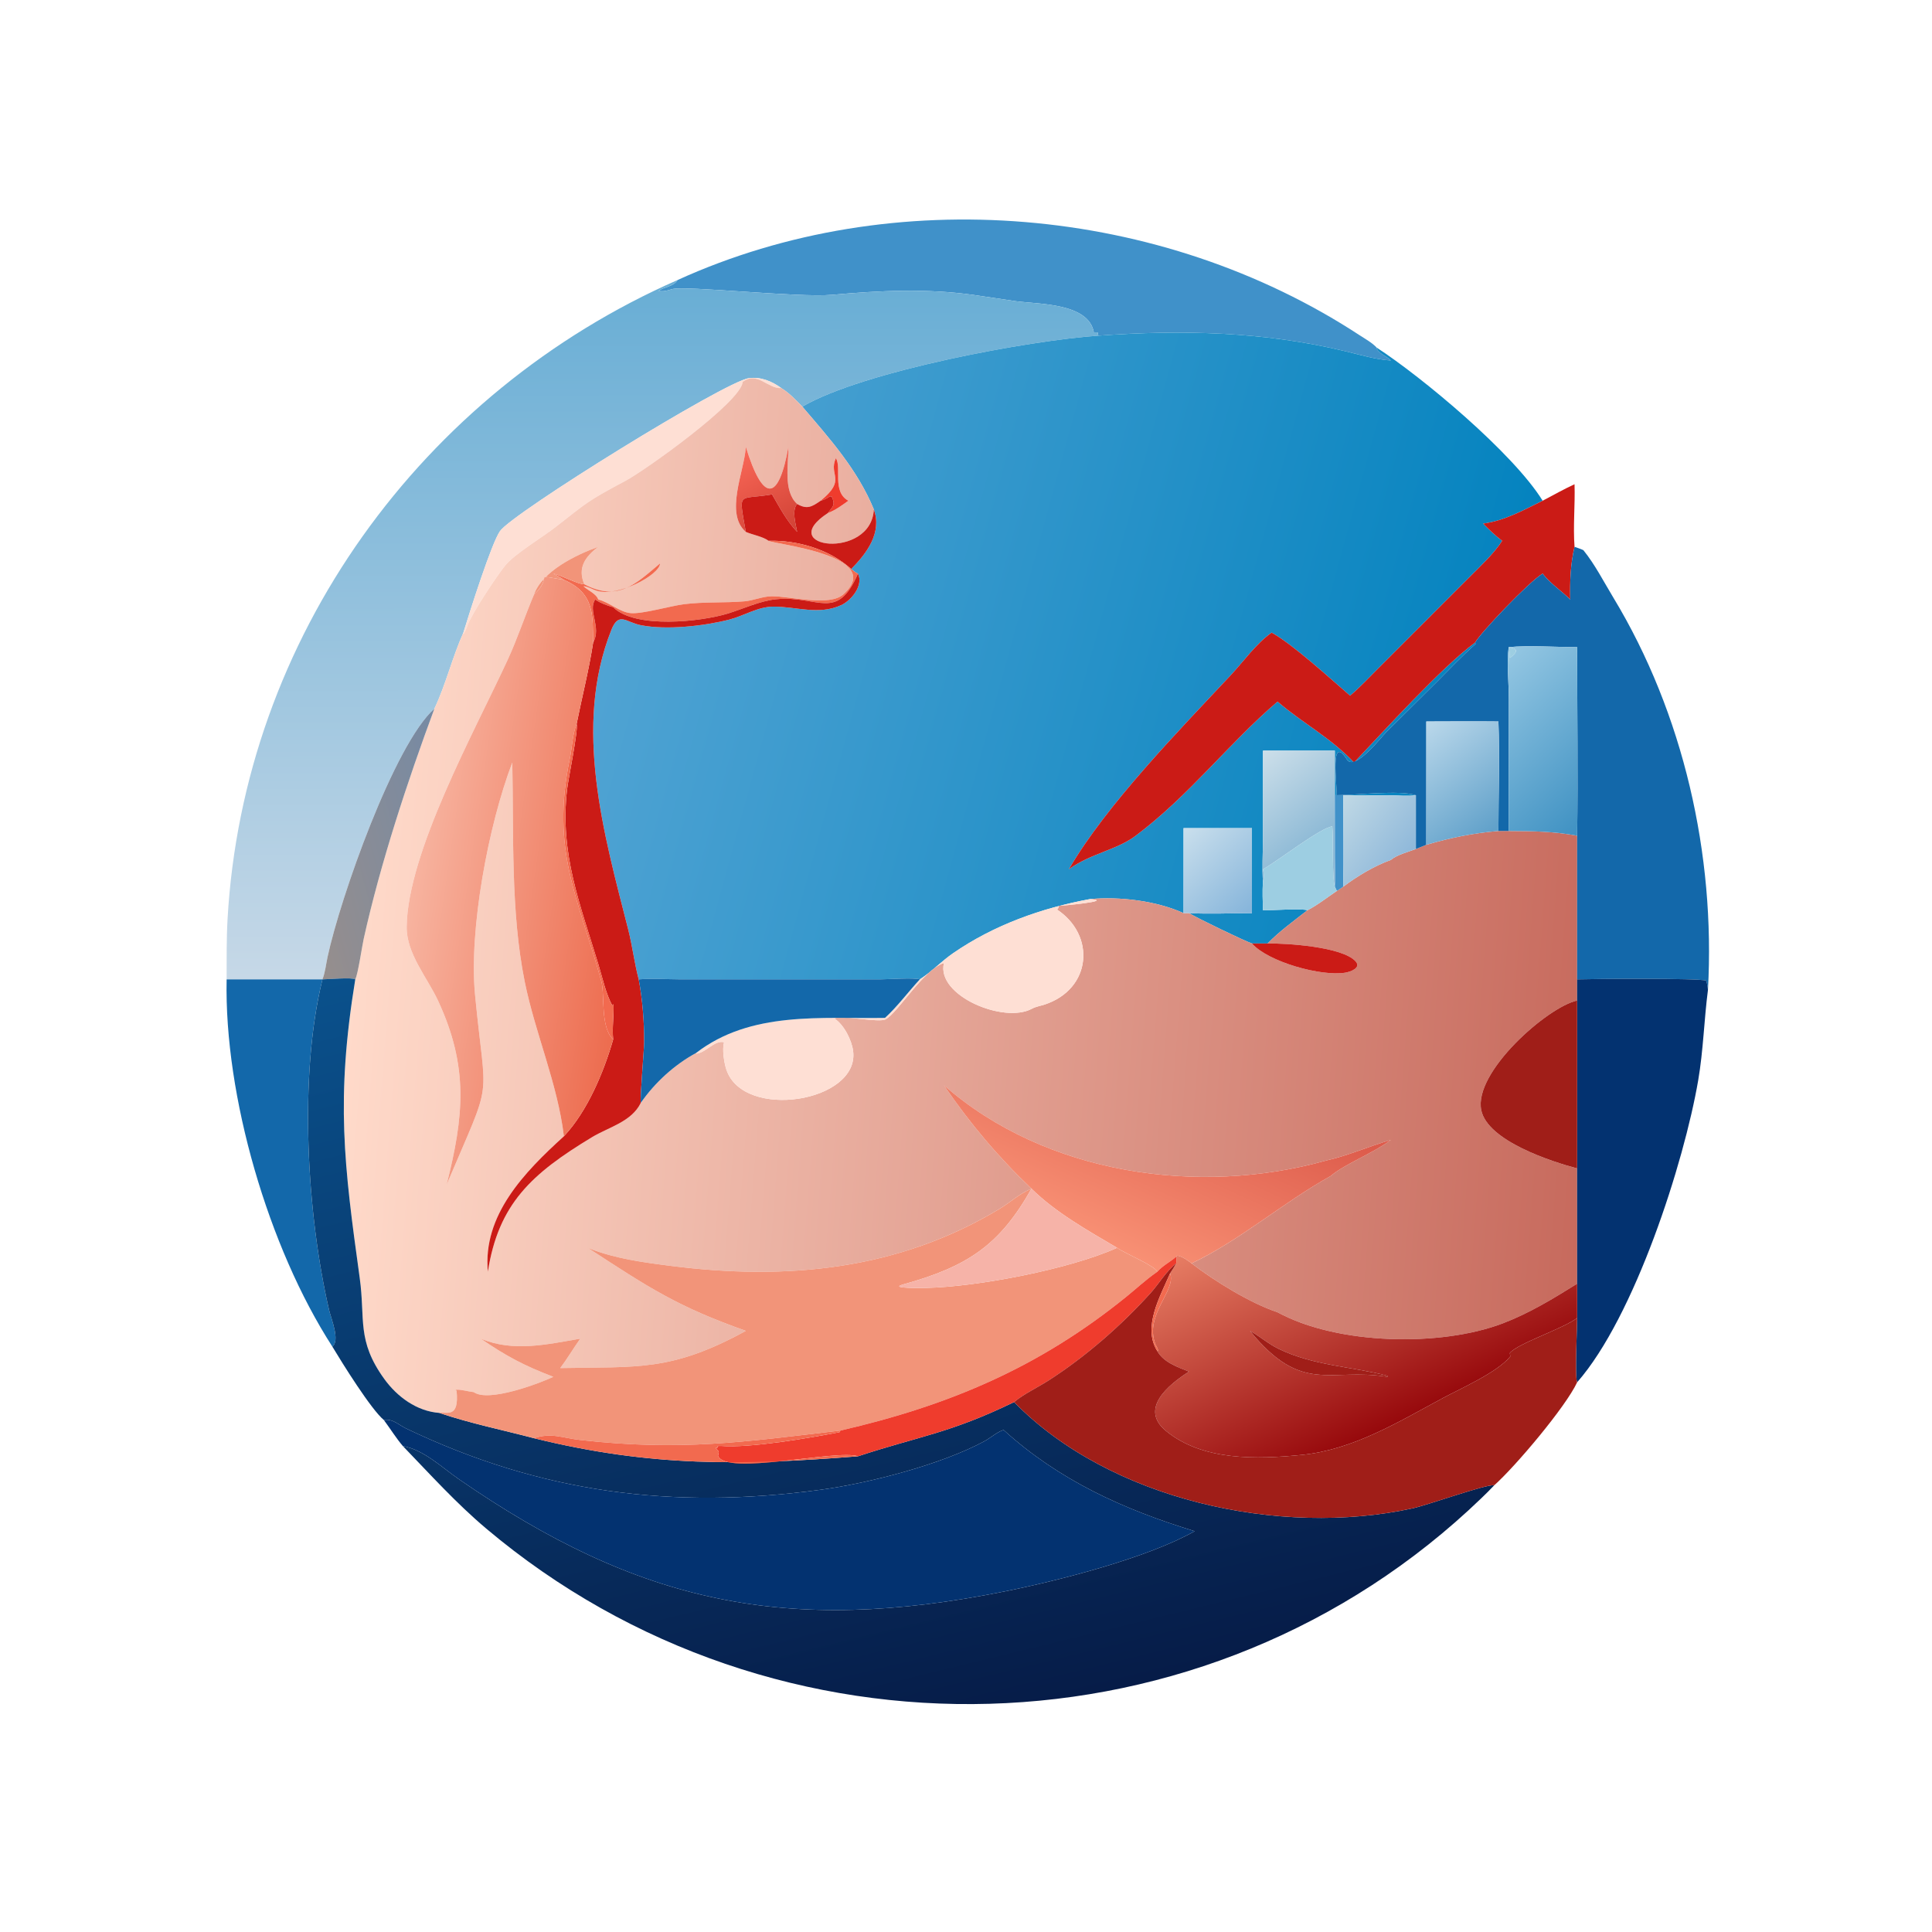
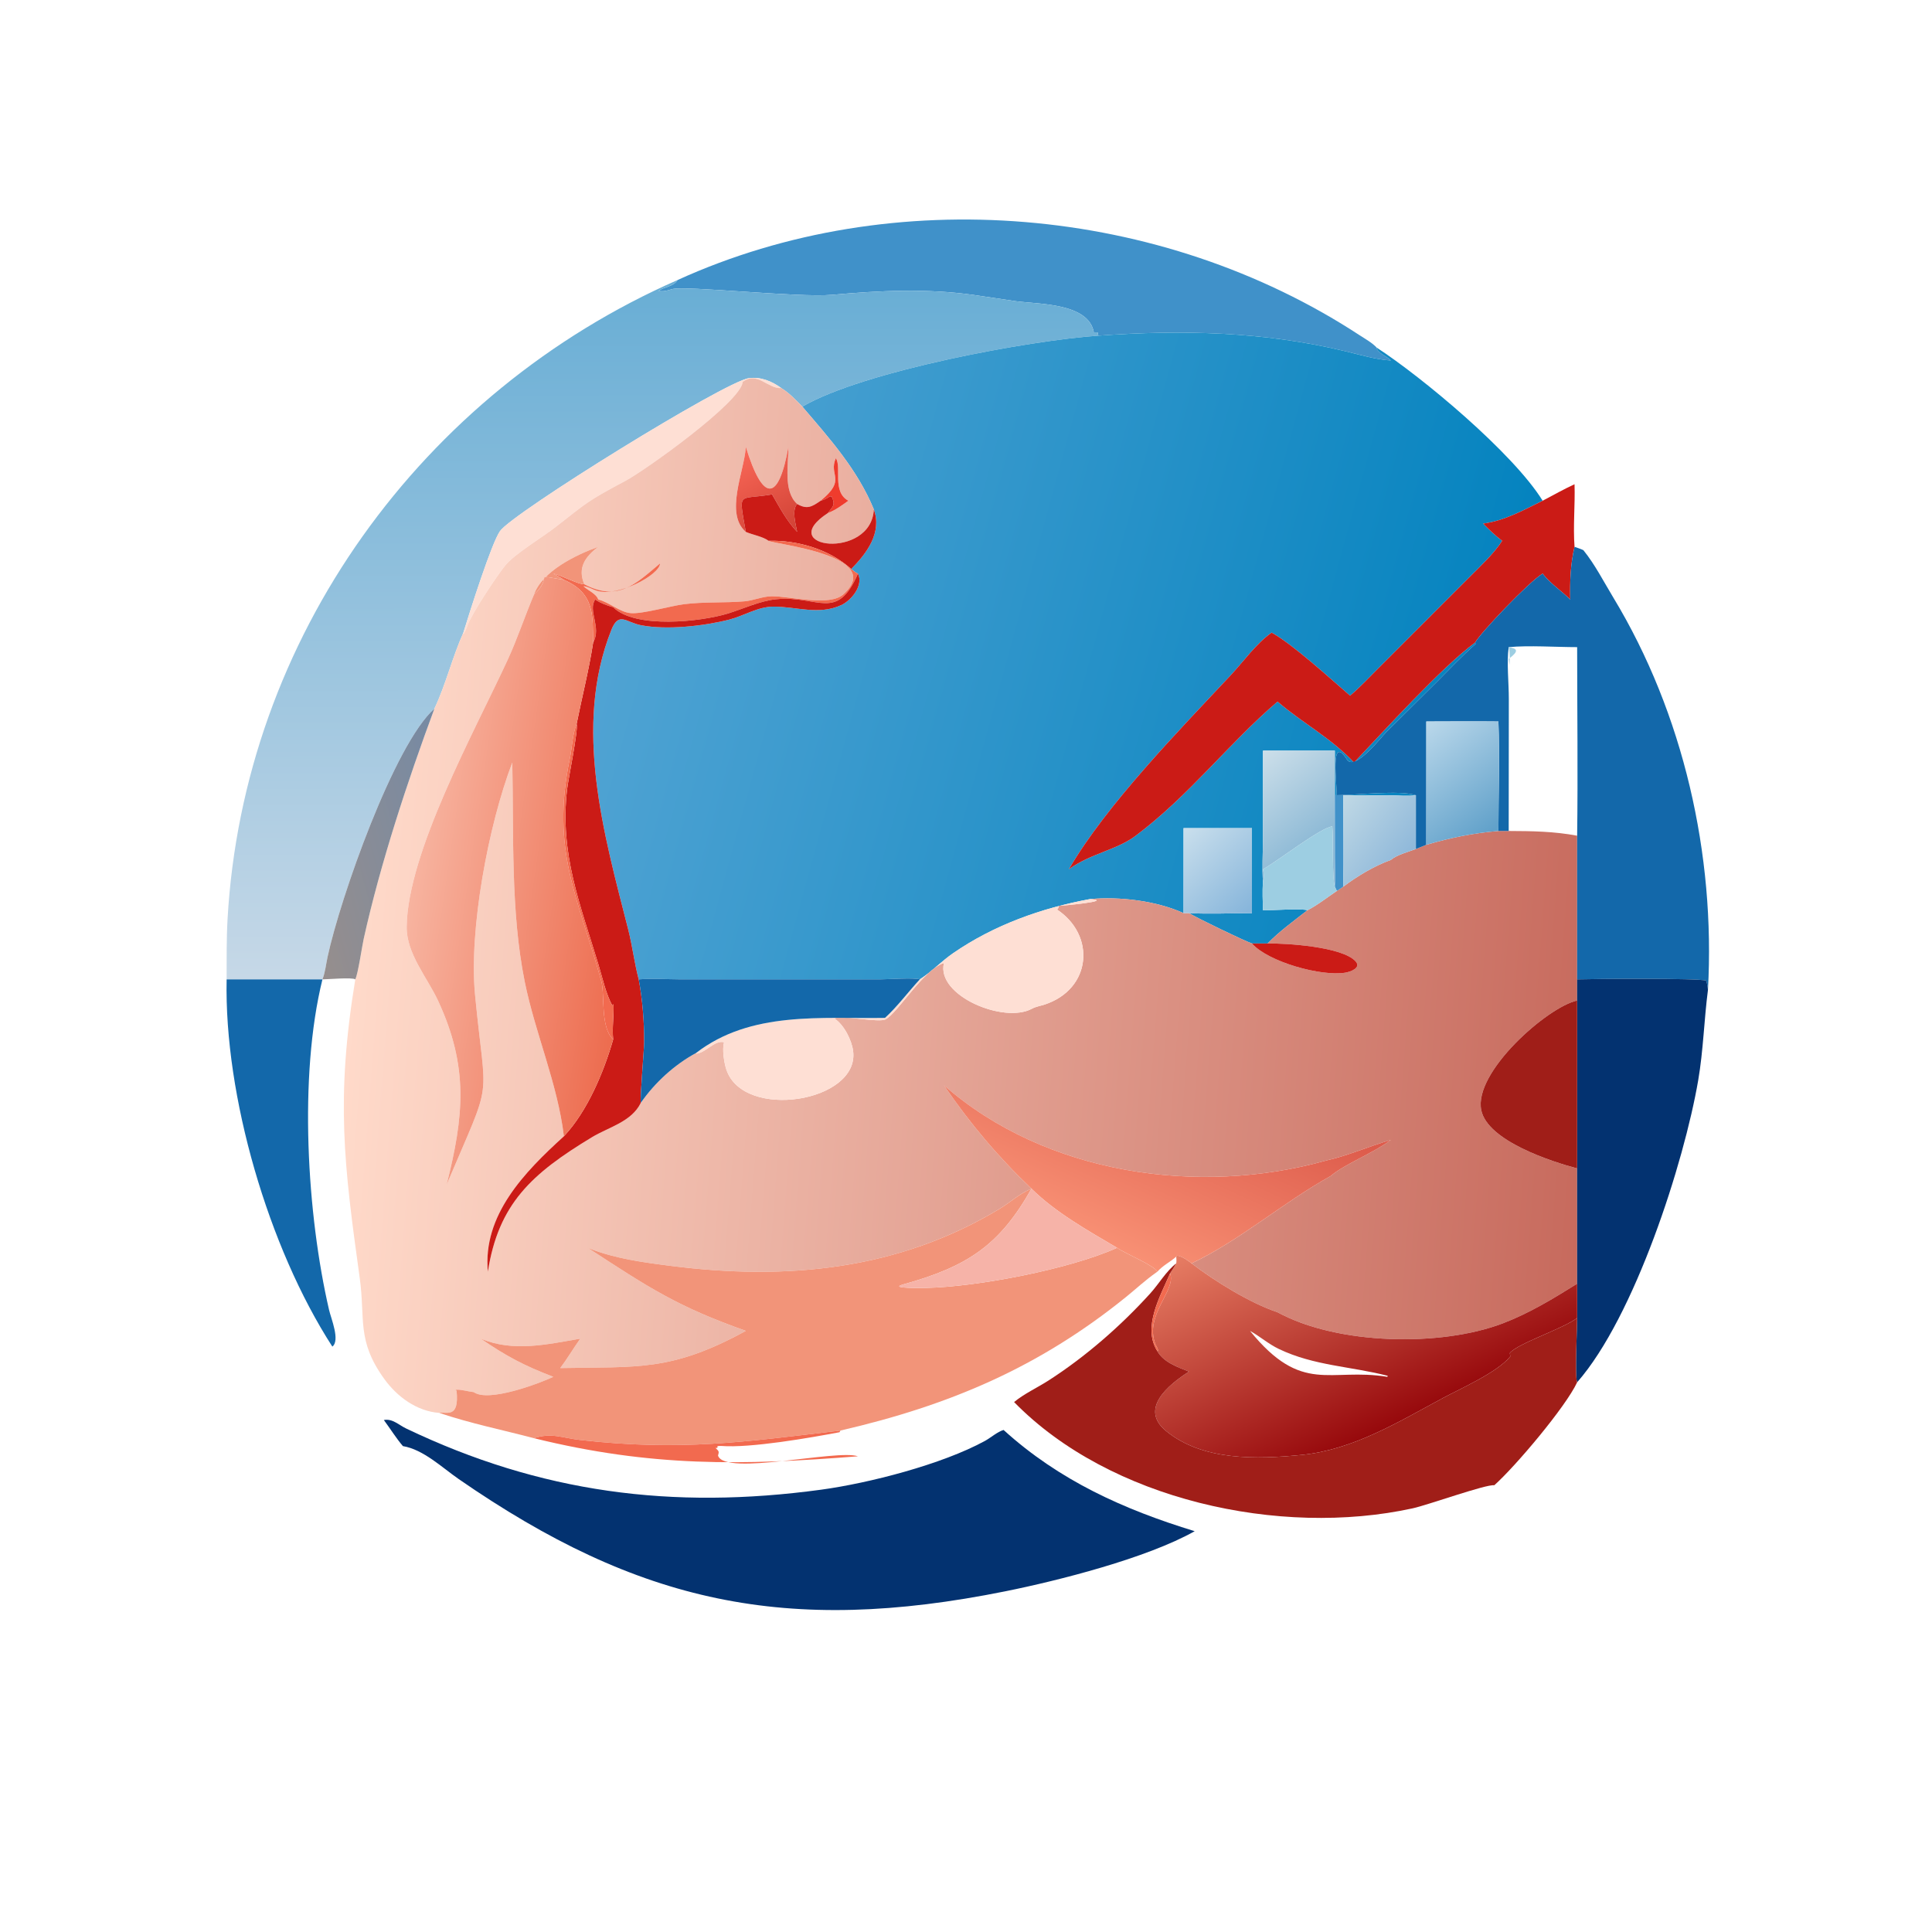
<svg xmlns="http://www.w3.org/2000/svg" width="1024" height="1024">
  <path fill="#4091C9" transform="scale(2 2)" d="M179.583 74.202C236.824 48.147 307.758 54.451 360.258 88.806C361.7 89.749 363.685 90.852 364.831 92.117C365.093 93.717 367.651 94.395 368.586 95.536C364.562 95.272 360.518 94.044 356.605 93.099C334.9 87.86 313.177 87.349 291.072 88.955L290.864 88.063L289.877 88.071C288.483 80.23 275.079 80.639 269.17 79.816L257.918 78.145C245.465 76.398 233.007 77.007 220.537 78.128C211.555 78.936 181.434 75.61 178.079 76.632C176.636 77.071 175.956 77.282 174.491 77.109C176.132 75.912 178.383 76.06 179.583 74.202Z" />
  <defs>
    <linearGradient id="gradient_0" gradientUnits="userSpaceOnUse" x1="175.48" y1="76.505" x2="175.753" y2="258.864">
      <stop offset="0" stop-color="#69AED5" />
      <stop offset="1" stop-color="#C6D8E7" />
    </linearGradient>
  </defs>
  <path fill="url(#gradient_0)" transform="scale(2 2)" d="M60.059 259.543C60.075 254.218 60.005 248.888 60.305 243.57C64.511 169.088 111.778 103.958 179.583 74.202C178.383 76.06 176.132 75.912 174.491 77.109C175.956 77.282 176.636 77.071 178.079 76.632C181.434 75.61 211.555 78.936 220.537 78.128C233.007 77.007 245.465 76.398 257.918 78.145L269.17 79.816C275.079 80.639 288.483 80.23 289.877 88.071L290.864 88.063L291.072 88.955C272.921 90.201 228.806 98.302 212.625 107.762C210.887 105.999 209.172 104.135 207.041 102.838C204.565 101.036 201.578 99.794 198.463 100.225C192.057 101.11 135.974 135.848 132.512 140.736C130.267 143.907 124.533 162.005 122.801 167.647C119.857 174.2 118.182 181.354 115.121 187.803C104.487 197.209 90.159 237.963 86.806 253.613C86.4 255.506 86.17 257.757 85.451 259.543L60.059 259.543Z" />
  <defs>
    <linearGradient id="gradient_1" gradientUnits="userSpaceOnUse" x1="386.253" y1="209.586" x2="166.843" y2="149.501">
      <stop offset="0" stop-color="#0483BF" />
      <stop offset="1" stop-color="#50A3D3" />
    </linearGradient>
  </defs>
  <path fill="url(#gradient_1)" transform="scale(2 2)" d="M212.625 107.762C228.806 98.302 272.921 90.201 291.072 88.955C313.177 87.349 334.9 87.86 356.605 93.099C360.518 94.044 364.562 95.272 368.586 95.536C367.651 94.395 365.093 93.717 364.831 92.117C376.857 99.938 400.976 120.024 408.817 132.697C403.716 135.201 398.734 138.001 393.039 138.76C394.657 140.39 396.248 141.942 398.089 143.32C395.769 146.889 392.363 149.979 389.379 152.999L365.164 177.216C362.75 179.621 360.387 182.159 357.785 184.362C352.686 179.963 342.577 170.72 337.001 167.647C332.857 170.582 329.583 175.27 326.104 178.988C312.626 193.397 293.249 213.207 283.261 230.352C289.224 226.088 295.89 225.291 300.951 221.493C315.239 210.774 325.622 196.989 338.558 185.93C345.207 191.647 352.696 195.521 358.836 202.077C366.555 193.926 382.176 176.678 390.932 170.272L391.057 170.66C387.418 173.853 384.116 177.368 380.698 180.788L367.329 194.056C365.967 195.417 359.016 204.462 356.957 201.278C352.413 194.25 354.296 207.85 354.27 210.731C359.307 210.735 370.845 209.313 375.221 210.731C373.055 211.065 370.575 210.78 368.374 210.761L355.969 210.731L353.744 210.731L353.744 198.928L334.702 198.928L334.687 222.563C334.684 226.267 334.44 230.152 334.702 233.841C334.494 236.275 334.66 238.786 334.702 241.229C337.283 241.289 344.699 240.672 346.481 241.229C342.912 244.034 339.088 246.773 335.925 250.032L331.778 250.032C329.454 249.21 317.446 243.394 315.094 241.985C320.606 242.268 326.252 242.002 331.778 241.985L331.778 219.467L313.65 219.467L313.65 241.985C306.452 238.718 296.746 237.549 288.875 238.267C276.025 240.63 263.402 245.147 252.583 252.609C249.511 254.728 246.876 257.526 243.764 259.543C242.093 259.041 235.587 259.535 233.293 259.538L180.178 259.537C176.538 259.517 172.898 259.269 169.264 259.543C168.11 255.205 167.586 250.66 166.473 246.288C160.053 221.083 151.821 192.592 162.004 166.967C163.979 161.995 165.845 164.886 169.795 165.672C176.663 167.039 186.657 165.884 193.248 164.205C197.218 163.193 200.836 160.755 205.032 160.761C211.092 160.77 217.024 163.076 222.935 160.363C225.637 159.123 228.904 155.114 227.371 152.014C226.738 151.77 226.122 151.198 225.574 150.785C229.687 146.658 233.817 141.156 231.577 135C227.24 124.456 219.919 116.3 212.625 107.762Z" />
  <path fill="#FEDFD4" transform="scale(2 2)" d="M122.801 167.647C124.533 162.005 130.267 143.907 132.512 140.736C135.974 135.848 192.057 101.11 198.463 100.225C201.578 99.794 204.565 101.036 207.041 102.838C203.473 103.115 200.733 98.27 196.827 101.2C196.409 106.51 170.973 124.647 165.802 127.401C155.459 132.91 155.657 133.112 147.174 139.72C143.841 142.317 136.48 146.73 133.977 149.744C131.84 152.316 124.999 162.58 123.875 165.766C123.603 166.538 123.27 167.425 122.801 168.087L122.801 167.647Z" />
  <defs>
    <linearGradient id="gradient_2" gradientUnits="userSpaceOnUse" x1="424.023" y1="257.918" x2="94.99" y2="232.616">
      <stop offset="0" stop-color="#C76A5D" />
      <stop offset="1" stop-color="#FFDACA" />
    </linearGradient>
  </defs>
  <path fill="url(#gradient_2)" transform="scale(2 2)" d="M207.041 102.838C209.172 104.135 210.887 105.999 212.625 107.762C219.919 116.3 227.24 124.456 231.577 135C230.908 148.52 204.952 145.339 219.429 135.945C221.295 135.264 223.209 133.869 224.819 132.697C220.429 130.328 223.133 123.812 221.502 121.433C219.473 126.036 224.478 127.015 217.485 132.697C215.115 134.339 213.862 135.058 211.253 133.559C207.497 130.144 208.976 122.968 208.943 118.386C206.347 132.967 202.238 133.381 197.643 118.386L197.619 118.762C197.175 124.995 192.04 136.133 197.643 140.951C199.443 141.74 202.159 142.18 203.687 143.32C205.103 144.252 234.792 147.122 223.588 157.449C219.86 160.886 209.23 157.945 204.481 158.02C202.04 158.058 199.684 159.16 197.247 159.362C191.931 159.803 186.629 159.455 181.322 160.115C177.723 160.562 170.209 162.769 167.122 162.489C164.227 162.227 161.451 159.589 158.539 158.877C158.01 157.317 155.785 156.47 154.626 155.357C155.797 155.416 156.964 156.197 158.093 156.549C163.765 158.319 174.858 152.328 174.928 149.307C168.406 154.798 163.778 159.524 154.837 154.829C153.014 150.452 155.056 147.578 158.539 144.91C152.723 146.998 143.674 151.357 141.505 157.588C139.076 163.288 137.136 169.228 134.54 174.848C125.678 194.031 108.041 225.826 107.773 245.569C107.676 252.713 113.228 259.038 116.101 265.225C124.27 282.818 122.916 295.845 118.363 313.946C130.907 284.298 128.789 293.742 125.891 263.625C124.244 246.501 129.36 218.86 135.763 202.077C136.156 221.123 135.305 241.576 139.05 260.115C141.835 273.898 147.768 287.164 149.438 301.127C138.916 310.688 127.889 322.038 129.288 337.028C132.089 319.028 140.891 311.03 156.878 301.371C161.354 298.667 167.394 297.293 169.832 292.239C173.519 286.934 178.738 282.145 184.429 279.074L184.566 279.206C186.922 279.08 189.477 275.484 191.897 276.218C191.316 278.069 191.913 281.703 192.502 283.463C197.038 297.002 227.738 292.09 226.095 278.59C225.741 275.674 223.659 271.553 221.145 269.935C222.645 268.894 232.892 271.086 234.667 270.146C237.978 268.392 244.637 257.007 250.16 255.192C248.013 263.847 266.079 271.368 273.476 267.318C274.484 266.766 275.678 266.588 276.768 266.235C289.361 262.153 290.48 247.697 279.917 240.902L280.002 240.539L279.888 240.883L280.169 241.019C280.538 240.604 280.498 240.577 280.608 240.071C281.234 240.051 295.461 238.775 288.875 238.267C296.746 237.549 306.452 238.718 313.65 241.985C314.129 241.983 314.616 241.96 315.094 241.985C317.446 243.394 329.454 249.21 331.778 250.032C336.164 254.958 350.159 258.818 356.501 257.77C357.87 257.544 360.837 256.507 359.244 254.758C355.702 250.867 340.822 249.957 335.925 250.032C339.088 246.773 342.912 244.034 346.481 241.229C349.151 239.867 351.77 237.785 354.27 236.104C354.861 235.773 355.411 235.362 355.969 234.978C359.814 232.119 364.114 229.518 368.619 227.874C370.148 226.545 373.292 225.732 375.221 224.991C376.146 224.637 377.063 224.255 377.983 223.886C384.206 222.041 390.619 220.735 397.094 220.216L399.821 220.216C405.977 220.241 411.886 220.32 417.96 221.473L417.96 259.543L417.96 265.148C410.071 266.884 390.467 284.135 392.549 294.21C394.238 302.382 411.247 307.871 417.96 309.638L417.96 340.192C411.596 344.167 405.316 348.005 398.276 350.697C381.945 356.943 354.576 356.485 338.558 347.766C331.212 345.291 321.918 339.517 315.782 334.806C328.605 328.711 339.838 318.797 352.675 311.638C356.213 308.565 364.03 305.543 368.619 302.08C362.901 303.745 357.225 306.274 351.433 307.555C317.629 317.04 277.103 311.215 250.165 287.622C257.007 297.693 264.541 306.634 273.359 315.014L273.068 315.135C270.088 316.401 267.763 318.612 265.022 320.271C238.131 336.545 208.667 339.396 177.746 335.472C170.525 334.556 163.03 333.557 156.224 330.864L155.772 330.684C172.091 341.334 179.51 346.259 197.643 352.693C177.865 363.523 168.942 362.148 148.469 362.557C150.363 360.046 151.947 357.323 153.774 354.765C144.877 356.274 136.088 358.39 127.413 354.765C134.317 359.48 138.8 361.86 146.631 364.873C142.858 366.653 129.428 371.719 125.552 368.93C124.432 368.836 121.548 368.043 120.678 368.34L121.004 368.587C121.724 376.003 118.418 374.057 116.426 374.439C110.44 373.994 105.246 370.161 101.833 365.43C94.459 355.207 96.85 349.653 95.329 338.678C91.156 308.576 88.954 291.294 94.15 259.543C94.875 258.163 95.93 250.859 96.373 248.854C100.807 228.808 108.018 206.956 115.121 187.803C118.182 181.354 119.857 174.2 122.801 167.647L122.801 168.087C123.27 167.425 123.603 166.538 123.875 165.766C124.999 162.58 131.84 152.316 133.977 149.744C136.48 146.73 143.841 142.317 147.174 139.72C155.657 133.112 155.459 132.91 165.802 127.401C170.973 124.647 196.409 106.51 196.827 101.2C200.733 98.27 203.473 103.115 207.041 102.838Z" />
  <defs>
    <linearGradient id="gradient_3" gradientUnits="userSpaceOnUse" x1="207.651" y1="140.714" x2="196.516" y2="120.945">
      <stop offset="0" stop-color="#D34437" />
      <stop offset="1" stop-color="#F76656" />
    </linearGradient>
  </defs>
  <path fill="url(#gradient_3)" transform="scale(2 2)" d="M211.253 133.559C209.747 135.266 210.9 138.976 211.253 140.951C208.471 138.001 206.614 134.504 204.6 131.012L204.31 131.065C195.577 132.568 195.705 129.89 197.643 140.951C192.04 136.133 197.175 124.995 197.619 118.762L197.643 118.386C202.238 133.381 206.347 132.967 208.943 118.386C208.976 122.968 207.497 130.144 211.253 133.559Z" />
  <path fill="#EF3C2D" transform="scale(2 2)" d="M217.485 132.697C224.478 127.015 219.473 126.036 221.502 121.433C223.133 123.812 220.429 130.328 224.819 132.697C223.209 133.869 221.295 135.264 219.429 135.945C220.553 134.318 221.526 133.996 220.422 131.603L219.952 131.533C219.135 132.059 218.432 132.474 217.485 132.697Z" />
  <path fill="#CB1B16" transform="scale(2 2)" d="M408.817 132.697C411.614 131.227 414.401 129.65 417.268 128.327C417.445 133.843 416.855 139.416 417.268 144.91C416.169 149.586 416.033 154.098 416.127 158.877C413.809 156.591 410.768 154.581 408.817 152.014C405.234 154.109 392.275 167.783 390.932 170.272C382.176 176.678 366.555 193.926 358.836 202.077C352.696 195.521 345.207 191.647 338.558 185.93C325.622 196.989 315.239 210.774 300.951 221.493C295.89 225.291 289.224 226.088 283.261 230.352C293.249 213.207 312.626 193.397 326.104 178.988C329.583 175.27 332.857 170.582 337.001 167.647C342.577 170.72 352.686 179.963 357.785 184.362C360.387 182.159 362.75 179.621 365.164 177.216L389.379 152.999C392.363 149.979 395.769 146.889 398.089 143.32C396.248 141.942 394.657 140.39 393.039 138.76C398.734 138.001 403.716 135.201 408.817 132.697Z" />
  <path fill="#CB1B16" transform="scale(2 2)" d="M211.253 133.559C213.862 135.058 215.115 134.339 217.485 132.697C218.432 132.474 219.135 132.059 219.952 131.533L220.422 131.603C221.526 133.996 220.553 134.318 219.429 135.945C204.952 145.339 230.908 148.52 231.577 135C233.817 141.156 229.687 146.658 225.574 150.785C219.818 145.588 211.371 143.116 203.687 143.32C202.159 142.18 199.443 141.74 197.643 140.951C195.705 129.89 195.577 132.568 204.31 131.065L204.6 131.012C206.614 134.504 208.471 138.001 211.253 140.951C210.9 138.976 209.747 135.266 211.253 133.559Z" />
  <path fill="#F26A4F" transform="scale(2 2)" d="M203.687 143.32C211.371 143.116 219.818 145.588 225.574 150.785C226.122 151.198 226.738 151.77 227.371 152.014C221.754 164.958 216.832 157.682 205.659 158.808C201.379 159.24 196.955 161.352 192.83 162.612C185.82 164.753 168.328 166.715 162.495 160.922C160.793 160.443 159.214 159.87 157.735 158.877C155.691 161.822 159.486 166.236 157.19 170.272C157.041 163.241 157.695 157.204 149.438 153.669C148.533 153.034 147.614 152.518 146.631 152.014C148.956 152.508 153.151 154.869 154.837 154.829C163.778 159.524 168.406 154.798 174.928 149.307C174.858 152.328 163.765 158.319 158.093 156.549C156.964 156.197 155.797 155.416 154.626 155.357C155.785 156.47 158.01 157.317 158.539 158.877C161.451 159.589 164.227 162.227 167.122 162.489C170.209 162.769 177.723 160.562 181.322 160.115C186.629 159.455 191.931 159.803 197.247 159.362C199.684 159.16 202.04 158.058 204.481 158.02C209.23 157.945 219.86 160.886 223.588 157.449C234.792 147.122 205.103 144.252 203.687 143.32Z" />
  <path fill="#F29479" transform="scale(2 2)" d="M146.631 152.014C147.614 152.518 148.533 153.034 149.438 153.669C140.807 152.251 146.854 152.546 141.505 157.588C143.674 151.357 152.723 146.998 158.539 144.91C155.056 147.578 153.014 150.452 154.837 154.829C153.151 154.869 148.956 152.508 146.631 152.014Z" />
  <path fill="#1368AA" transform="scale(2 2)" d="M417.268 144.91C418.045 145.19 418.858 145.441 419.603 145.794C422.646 149.533 425.039 154.215 427.544 158.356C446.14 189.099 454.618 226.515 452.625 262.349C452.549 261.441 452.453 260.715 452.115 259.865C450.046 259.192 422.063 259.404 417.96 259.543L417.96 221.473C418.181 204.826 417.966 188.149 417.96 171.498C412.411 171.498 405.174 170.991 399.821 171.498C399.247 175.607 399.864 180.966 399.854 185.228L399.821 220.216L397.094 220.216C397.085 210.584 397.48 200.817 397.094 191.202C390.726 191.131 384.352 191.19 377.983 191.202L377.983 223.886C377.063 224.255 376.146 224.637 375.221 224.991L375.221 210.731C370.845 209.313 359.307 210.735 354.27 210.731C354.296 207.85 352.413 194.25 356.957 201.278C359.016 204.462 365.967 195.417 367.329 194.056L380.698 180.788C384.116 177.368 387.418 173.853 391.057 170.66L390.932 170.272C392.275 167.783 405.234 154.109 408.817 152.014C410.768 154.581 413.809 156.591 416.127 158.877C416.033 154.098 416.169 149.586 417.268 144.91Z" />
  <path fill="#CB1B16" transform="scale(2 2)" d="M162.495 160.922C168.328 166.715 185.82 164.753 192.83 162.612C196.955 161.352 201.379 159.24 205.659 158.808C216.832 157.682 221.754 164.958 227.371 152.014C228.904 155.114 225.637 159.123 222.935 160.363C217.024 163.076 211.092 160.77 205.032 160.761C200.836 160.755 197.218 163.193 193.248 164.205C186.657 165.884 176.663 167.039 169.795 165.672C165.845 164.886 163.979 161.995 162.004 166.967C151.821 192.592 160.053 221.083 166.473 246.288C167.586 250.66 168.11 255.205 169.264 259.543C170.259 264.811 170.732 270.764 170.712 276.132C170.705 278.165 169.53 291.611 169.832 292.239C167.394 297.293 161.354 298.667 156.878 301.371C140.891 311.03 132.089 319.028 129.288 337.028C127.889 322.038 138.916 310.688 149.438 301.127C155.637 294.549 160.026 284.098 162.495 275.46C162.19 272.318 162.702 269.251 162.598 266.124L162.147 266.576L162.353 266.657C160.556 263.41 159.675 259.188 158.601 255.646C153.709 239.521 148.332 226.357 150.27 209.271C150.587 206.47 153.305 193.387 152.808 191.856C154.238 184.683 156.091 177.495 157.19 170.272C159.486 166.236 155.691 161.822 157.735 158.877C159.214 159.87 160.793 160.443 162.495 160.922Z" />
  <defs>
    <linearGradient id="gradient_4" gradientUnits="userSpaceOnUse" x1="167.298" y1="235.376" x2="110.509" y2="227.065">
      <stop offset="0" stop-color="#ED6D50" />
      <stop offset="1" stop-color="#F7B39F" />
    </linearGradient>
  </defs>
  <path fill="url(#gradient_4)" transform="scale(2 2)" d="M149.438 153.669C157.695 157.204 157.041 163.241 157.19 170.272C156.091 177.495 154.238 184.683 152.808 191.856C151.67 194.768 151.624 198.068 150.994 201.113C145.922 225.637 153.239 237.815 159.362 260.036C160.34 263.587 159.014 272.172 162.495 275.46C160.026 284.098 155.637 294.549 149.438 301.127C147.768 287.164 141.835 273.898 139.05 260.115C135.305 241.576 136.156 221.123 135.763 202.077C129.36 218.86 124.244 246.501 125.891 263.625C128.789 293.742 130.907 284.298 118.363 313.946C122.916 295.845 124.27 282.818 116.101 265.225C113.228 259.038 107.676 252.713 107.773 245.569C108.041 225.826 125.678 194.031 134.54 174.848C137.136 169.228 139.076 163.288 141.505 157.588C146.854 152.546 140.807 152.251 149.438 153.669Z" />
  <defs>
    <linearGradient id="gradient_5" gradientUnits="userSpaceOnUse" x1="425.477" y1="213.131" x2="393.375" y2="179.522">
      <stop offset="0" stop-color="#4092C3" />
      <stop offset="1" stop-color="#93C6E2" />
    </linearGradient>
  </defs>
-   <path fill="url(#gradient_5)" transform="scale(2 2)" d="M399.821 220.216L399.854 185.228C399.864 180.966 399.247 175.607 399.821 171.498C400.166 172.94 400.118 174.733 400.038 176.207L399.821 174.62C402.646 172.491 402.118 171.881 399.821 171.498C405.174 170.991 412.411 171.498 417.96 171.498C417.966 188.149 418.181 204.826 417.96 221.473C411.886 220.32 405.977 220.241 399.821 220.216Z" />
  <path fill="#9DCEE2" transform="scale(2 2)" d="M399.821 171.498C402.118 171.881 402.646 172.491 399.821 174.62L400.038 176.207C400.118 174.733 400.166 172.94 399.821 171.498Z" />
  <defs>
    <linearGradient id="gradient_6" gradientUnits="userSpaceOnUse" x1="78.417" y1="231.602" x2="121.634" y2="219.641">
      <stop offset="0" stop-color="#968E8D" />
      <stop offset="1" stop-color="#778AA3" />
    </linearGradient>
  </defs>
  <path fill="url(#gradient_6)" transform="scale(2 2)" d="M85.451 259.543C86.17 257.757 86.4 255.506 86.806 253.613C90.159 237.963 104.487 197.209 115.121 187.803C108.018 206.956 100.807 228.808 96.373 248.854C95.93 250.859 94.875 258.163 94.15 259.543C93.412 258.957 86.723 259.541 85.451 259.543Z" />
  <defs>
    <linearGradient id="gradient_7" gradientUnits="userSpaceOnUse" x1="396.653" y1="219.188" x2="376.559" y2="193.254">
      <stop offset="0" stop-color="#61A1CA" />
      <stop offset="1" stop-color="#B9D7EA" />
    </linearGradient>
  </defs>
  <path fill="url(#gradient_7)" transform="scale(2 2)" d="M397.094 220.216C390.619 220.735 384.206 222.041 377.983 223.886L377.983 191.202C384.352 191.19 390.726 191.131 397.094 191.202C397.48 200.817 397.085 210.584 397.094 220.216Z" />
  <path fill="#F26A4F" transform="scale(2 2)" d="M162.495 275.46C159.014 272.172 160.34 263.587 159.362 260.036C153.239 237.815 145.922 225.637 150.994 201.113C151.624 198.068 151.67 194.768 152.808 191.856C153.305 193.387 150.587 206.47 150.27 209.271C148.332 226.357 153.709 239.521 158.601 255.646C159.675 259.188 160.556 263.41 162.353 266.657L162.147 266.576L162.598 266.124C162.702 269.251 162.19 272.318 162.495 275.46Z" />
  <defs>
    <linearGradient id="gradient_8" gradientUnits="userSpaceOnUse" x1="349.649" y1="221.502" x2="333.196" y2="201.109">
      <stop offset="0" stop-color="#8EBAD6" />
      <stop offset="1" stop-color="#CBDEE9" />
    </linearGradient>
  </defs>
  <path fill="url(#gradient_8)" transform="scale(2 2)" d="M353.744 198.928L353.744 210.731L353.767 227.083C353.772 229.666 353.982 232.414 353.744 234.978C352.978 232.625 353.401 222.469 353.081 219.003C350.211 219.207 338.641 228.105 335.103 230.126L334.702 230.352C334.969 231.401 334.962 232.796 334.702 233.841C334.44 230.152 334.684 226.267 334.687 222.563L334.702 198.928L353.744 198.928Z" />
  <path fill="#4091C9" transform="scale(2 2)" d="M353.744 210.731L355.969 210.731C355.973 218.804 356.138 226.909 355.969 234.978C355.411 235.362 354.861 235.773 354.27 236.104L353.744 234.978C353.982 232.414 353.772 229.666 353.767 227.083L353.744 210.731Z" />
  <defs>
    <linearGradient id="gradient_9" gradientUnits="userSpaceOnUse" x1="371.962" y1="227.788" x2="354.228" y2="213.817">
      <stop offset="0" stop-color="#90B9DA" />
      <stop offset="1" stop-color="#BFD8E5" />
    </linearGradient>
  </defs>
  <path fill="url(#gradient_9)" transform="scale(2 2)" d="M355.969 210.731L368.374 210.761C370.575 210.78 373.055 211.065 375.221 210.731L375.221 224.991C373.292 225.732 370.148 226.545 368.619 227.874C364.114 229.518 359.814 232.119 355.969 234.978C356.138 226.909 355.973 218.804 355.969 210.731Z" />
  <path fill="#9DCEE2" transform="scale(2 2)" d="M334.702 233.841C334.962 232.796 334.969 231.401 334.702 230.352L335.103 230.126C338.641 228.105 350.211 219.207 353.081 219.003C353.401 222.469 352.978 232.625 353.744 234.978L354.27 236.104C351.77 237.785 349.151 239.867 346.481 241.229C344.699 240.672 337.283 241.289 334.702 241.229C334.66 238.786 334.494 236.275 334.702 233.841Z" />
  <defs>
    <linearGradient id="gradient_10" gradientUnits="userSpaceOnUse" x1="331.853" y1="240.216" x2="313.53" y2="220.675">
      <stop offset="0" stop-color="#88B6DB" />
      <stop offset="1" stop-color="#C8DEEC" />
    </linearGradient>
  </defs>
  <path fill="url(#gradient_10)" transform="scale(2 2)" d="M313.65 241.985L313.65 219.467L331.778 219.467L331.778 241.985C326.252 242.002 320.606 242.268 315.094 241.985C314.616 241.96 314.129 241.983 313.65 241.985Z" />
  <path fill="#FEDFD4" transform="scale(2 2)" d="M243.764 259.543C246.876 257.526 249.511 254.728 252.583 252.609C263.402 245.147 276.025 240.63 288.875 238.267C295.461 238.775 281.234 240.051 280.608 240.071C280.498 240.577 280.538 240.604 280.169 241.019L279.888 240.883L280.002 240.539L279.917 240.902C290.48 247.697 289.361 262.153 276.768 266.235C275.678 266.588 274.484 266.766 273.476 267.318C266.079 271.368 248.013 263.847 250.16 255.192C244.637 257.007 237.978 268.392 234.667 270.146C232.892 271.086 222.645 268.894 221.145 269.935C223.659 271.553 225.741 275.674 226.095 278.59C227.738 292.09 197.038 297.002 192.502 283.463C191.913 281.703 191.316 278.069 191.897 276.218C189.477 275.484 186.922 279.08 184.566 279.206L184.429 279.074C199.026 267.799 217.88 270.048 234.534 269.75C237.82 266.752 240.716 262.827 243.764 259.543Z" />
  <path fill="#CB1B16" transform="scale(2 2)" d="M331.778 250.032L335.925 250.032C340.822 249.957 355.702 250.867 359.244 254.758C360.837 256.507 357.87 257.544 356.501 257.77C350.159 258.818 336.164 254.958 331.778 250.032Z" />
  <path fill="#1368AA" transform="scale(2 2)" d="M169.264 259.543C172.898 259.269 176.538 259.517 180.178 259.537L233.293 259.538C235.587 259.535 242.093 259.041 243.764 259.543C240.716 262.827 237.82 266.752 234.534 269.75C217.88 270.048 199.026 267.799 184.429 279.074C178.738 282.145 173.519 286.934 169.832 292.239C169.53 291.611 170.705 278.165 170.712 276.132C170.732 270.764 170.259 264.811 169.264 259.543Z" />
  <path fill="#1368AA" transform="scale(2 2)" d="M60.059 259.543L85.451 259.543C79.104 285.244 81.365 321.952 87.216 347.187C87.733 349.42 90.195 355.232 88.075 356.864C71.078 330.529 59.403 290.359 60.059 259.543Z" />
  <defs>
    <linearGradient id="gradient_11" gradientUnits="userSpaceOnUse" x1="260.885" y1="455.585" x2="206.012" y2="230.66">
      <stop offset="0" stop-color="#061C48" />
      <stop offset="1" stop-color="#0A518C" />
    </linearGradient>
  </defs>
-   <path fill="url(#gradient_11)" transform="scale(2 2)" d="M85.451 259.543C86.723 259.541 93.412 258.957 94.15 259.543C88.954 291.294 91.156 308.576 95.329 338.678C96.85 349.653 94.459 355.207 101.833 365.43C105.246 370.161 110.44 373.994 116.426 374.439C124.687 377.229 133.108 378.927 141.505 381.137C172.572 388.793 196.546 388.366 227.371 385.934C243.569 380.581 251.628 379.878 268.746 371.561C294.091 397.506 339.151 407.426 374.374 399.724C378.434 398.836 393.899 393.275 396 393.607C394.895 394.79 393.73 395.927 392.564 397.05C319.996 466.956 205.521 469.723 128.864 405.096C120.912 398.392 113.971 390.698 106.774 383.233C112.218 384.14 117.147 388.914 121.554 391.962C169.233 424.938 208.481 433.374 266.418 421.71C280.51 418.873 303.946 412.925 316.606 405.781C297.854 400.054 280.713 392.35 265.959 378.955C264.312 379.436 262.555 381.019 261.008 381.865C249.63 388.084 230.252 393.064 217.596 394.785C178.133 400.151 143.205 395.588 107.638 378.568C105.637 377.611 104.012 375.883 101.727 376.324C98.33 373.501 90.719 361.263 88.075 356.864C90.195 355.232 87.733 349.42 87.216 347.187C81.365 321.952 79.104 285.244 85.451 259.543Z" />
  <path fill="#033270" transform="scale(2 2)" d="M417.96 259.543C422.063 259.404 450.046 259.192 452.115 259.865C452.453 260.715 452.549 261.441 452.625 262.349C451.59 270.311 451.403 278.352 450.043 286.281C446.297 308.105 433.198 348.949 417.96 366.32C417.306 364.962 417.962 351.673 417.96 349.278L417.96 340.192L417.96 309.638L417.96 265.148L417.96 259.543Z" />
  <path fill="#A01E18" transform="scale(2 2)" d="M417.96 309.638C411.247 307.871 394.238 302.382 392.549 294.21C390.467 284.135 410.071 266.884 417.96 265.148L417.96 309.638Z" />
  <defs>
    <linearGradient id="gradient_12" gradientUnits="userSpaceOnUse" x1="315.644" y1="281.882" x2="293.698" y2="329.86">
      <stop offset="0" stop-color="#DD5B4B" />
      <stop offset="1" stop-color="#F89074" />
    </linearGradient>
  </defs>
  <path fill="url(#gradient_12)" transform="scale(2 2)" d="M250.165 287.622C277.103 311.215 317.629 317.04 351.433 307.555C357.225 306.274 362.901 303.745 368.619 302.08C364.03 305.543 356.213 308.565 352.675 311.638C339.838 318.797 328.605 328.711 315.782 334.806C314.739 334.019 313.309 332.943 311.995 332.764L311.716 333.02C310.049 334.502 308.249 335.291 306.694 337.028C305.95 335.336 298.015 332.14 296.034 330.684C288.346 326.14 279.725 321.329 273.359 315.014L273.359 315.014C264.541 306.634 257.007 297.693 250.165 287.622Z" />
  <path fill="#F29479" transform="scale(2 2)" d="M155.772 330.684L156.224 330.864C163.03 333.557 170.525 334.556 177.746 335.472C208.667 339.396 238.131 336.545 265.022 320.271C267.763 318.612 270.088 316.401 273.068 315.135L273.359 315.014L273.359 315.014C264.918 329.959 256.512 335.63 239.313 340.402C235.197 341.544 245.162 341.311 245.442 341.305C258.864 341.035 283.28 336.409 296.034 330.684C298.015 332.14 305.95 335.336 306.694 337.028L306.329 337.282C303.551 339.237 301.057 341.572 298.419 343.706C275.396 362.328 251.686 372.428 222.718 379.114L222.47 379.142C197.115 382.129 180.518 384.603 153.812 381.621C148.971 381.08 146.242 379.595 141.505 381.137C133.108 378.927 124.687 377.229 116.426 374.439C118.418 374.057 121.724 376.003 121.004 368.587L120.678 368.34C121.548 368.043 124.432 368.836 125.552 368.93C129.428 371.719 142.858 366.653 146.631 364.873C138.8 361.86 134.317 359.48 127.413 354.765C136.088 358.39 144.877 356.274 153.774 354.765C151.947 357.323 150.363 360.046 148.469 362.557C168.942 362.148 177.865 363.523 197.643 352.693C179.51 346.259 172.091 341.334 155.772 330.684Z" />
  <path fill="#F6B3A8" transform="scale(2 2)" d="M296.034 330.684C283.28 336.409 258.864 341.035 245.442 341.305C245.162 341.311 235.197 341.544 239.313 340.402C256.512 335.63 264.918 329.959 273.359 315.014C279.725 321.329 288.346 326.14 296.034 330.684Z" />
  <defs>
    <linearGradient id="gradient_13" gradientUnits="userSpaceOnUse" x1="370.477" y1="376.749" x2="343.494" y2="318.721">
      <stop offset="0" stop-color="#97090C" />
      <stop offset="1" stop-color="#E67C63" />
    </linearGradient>
  </defs>
  <path fill="url(#gradient_13)" transform="scale(2 2)" d="M311.716 333.02L311.995 332.764C313.309 332.943 314.739 334.019 315.782 334.806C321.918 339.517 331.212 345.291 338.558 347.766C354.576 356.485 381.945 356.943 398.276 350.697C405.316 348.005 411.596 344.167 417.96 340.192L417.96 349.278C414.538 351.995 402.124 356.065 400.12 358.563L400.242 359.478C396.812 363.688 387.365 367.827 382.434 370.47C370.583 376.823 358.657 384.186 344.993 385.558C333.122 386.75 318.775 387.194 309.027 379.235C301.859 373.381 309.562 367.04 315.094 363.488C312.119 362.297 308.335 361.037 306.694 358.042C307.28 357.992 306.312 356.576 306.162 356.175C303.228 348.353 311.782 342.013 310.084 337.458C310.671 336.594 311.203 335.717 311.716 334.806C311.821 334.207 311.75 333.625 311.716 333.02ZM331.258 352.693C345.122 369.765 352.384 362.371 367.656 364.873L367.77 364.608C358.053 362.089 348.222 361.961 338.889 357.479C336.113 356.145 333.886 354.143 331.258 352.693Z" />
-   <path fill="#EF3C2D" transform="scale(2 2)" d="M306.694 337.028C308.249 335.291 310.049 334.502 311.716 333.02C311.75 333.625 311.821 334.207 311.716 334.806C308.958 336.972 307.178 340.176 304.837 342.761C297.002 351.41 287.676 359.545 277.857 365.855C274.94 367.73 271.391 369.36 268.746 371.561C251.628 379.878 243.569 380.581 227.371 385.934C221.793 383.997 192.146 391.27 190.286 385.76C190.615 384.569 190.518 384.61 189.618 383.727L190.118 383.708L190.139 383.254C190.46 383.2 190.759 383.163 191.085 383.189C198.862 383.81 214.812 381.013 222.48 379.552L222.718 379.114C251.686 372.428 275.396 362.328 298.419 343.706C301.057 341.572 303.551 339.237 306.329 337.282L306.694 337.028Z" />
  <path fill="#A01E18" transform="scale(2 2)" d="M268.746 371.561C271.391 369.36 274.94 367.73 277.857 365.855C287.676 359.545 297.002 351.41 304.837 342.761C307.178 340.176 308.958 336.972 311.716 334.806C311.203 335.717 310.671 336.594 310.084 337.458C307.502 343.494 302.688 351.7 306.694 358.042C308.335 361.037 312.119 362.297 315.094 363.488C309.562 367.04 301.859 373.381 309.027 379.235C318.775 387.194 333.122 386.75 344.993 385.558C358.657 384.186 370.583 376.823 382.434 370.47C387.365 367.827 396.812 363.688 400.242 359.478L400.12 358.563C402.124 356.065 414.538 351.995 417.96 349.278C417.962 351.673 417.306 364.962 417.96 366.32C414.951 372.812 401.565 388.672 396 393.607C393.899 393.275 378.434 398.836 374.374 399.724C339.151 407.426 294.091 397.506 268.746 371.561Z" />
  <path fill="#F26A4F" transform="scale(2 2)" d="M310.084 337.458C311.782 342.013 303.228 348.353 306.162 356.175C306.312 356.576 307.28 357.992 306.694 358.042C302.688 351.7 307.502 343.494 310.084 337.458Z" />
-   <path fill="#A01E18" transform="scale(2 2)" d="M367.656 364.873C352.384 362.371 345.122 369.765 331.258 352.693C333.886 354.143 336.113 356.145 338.889 357.479C348.222 361.961 358.053 362.089 367.77 364.608L367.656 364.873Z" />
  <path fill="#033270" transform="scale(2 2)" d="M101.727 376.324C104.012 375.883 105.637 377.611 107.638 378.568C143.205 395.588 178.133 400.151 217.596 394.785C230.252 393.064 249.63 388.084 261.008 381.865C262.555 381.019 264.312 379.436 265.959 378.955C280.713 392.35 297.854 400.054 316.606 405.781C303.946 412.925 280.51 418.873 266.418 421.71C208.481 433.374 169.233 424.938 121.554 391.962C117.147 388.914 112.218 384.14 106.774 383.233C104.977 381.121 103.392 378.57 101.727 376.324Z" />
  <path fill="#F26A4F" transform="scale(2 2)" d="M141.505 381.137C146.242 379.595 148.971 381.08 153.812 381.621C180.518 384.603 197.115 382.129 222.47 379.142L222.718 379.114L222.48 379.552C214.812 381.013 198.862 383.81 191.085 383.189C190.759 383.163 190.46 383.2 190.139 383.254L190.118 383.708L189.618 383.727C190.518 384.61 190.615 384.569 190.286 385.76C192.146 391.27 221.793 383.997 227.371 385.934C196.546 388.366 172.572 388.793 141.505 381.137Z" />
</svg>